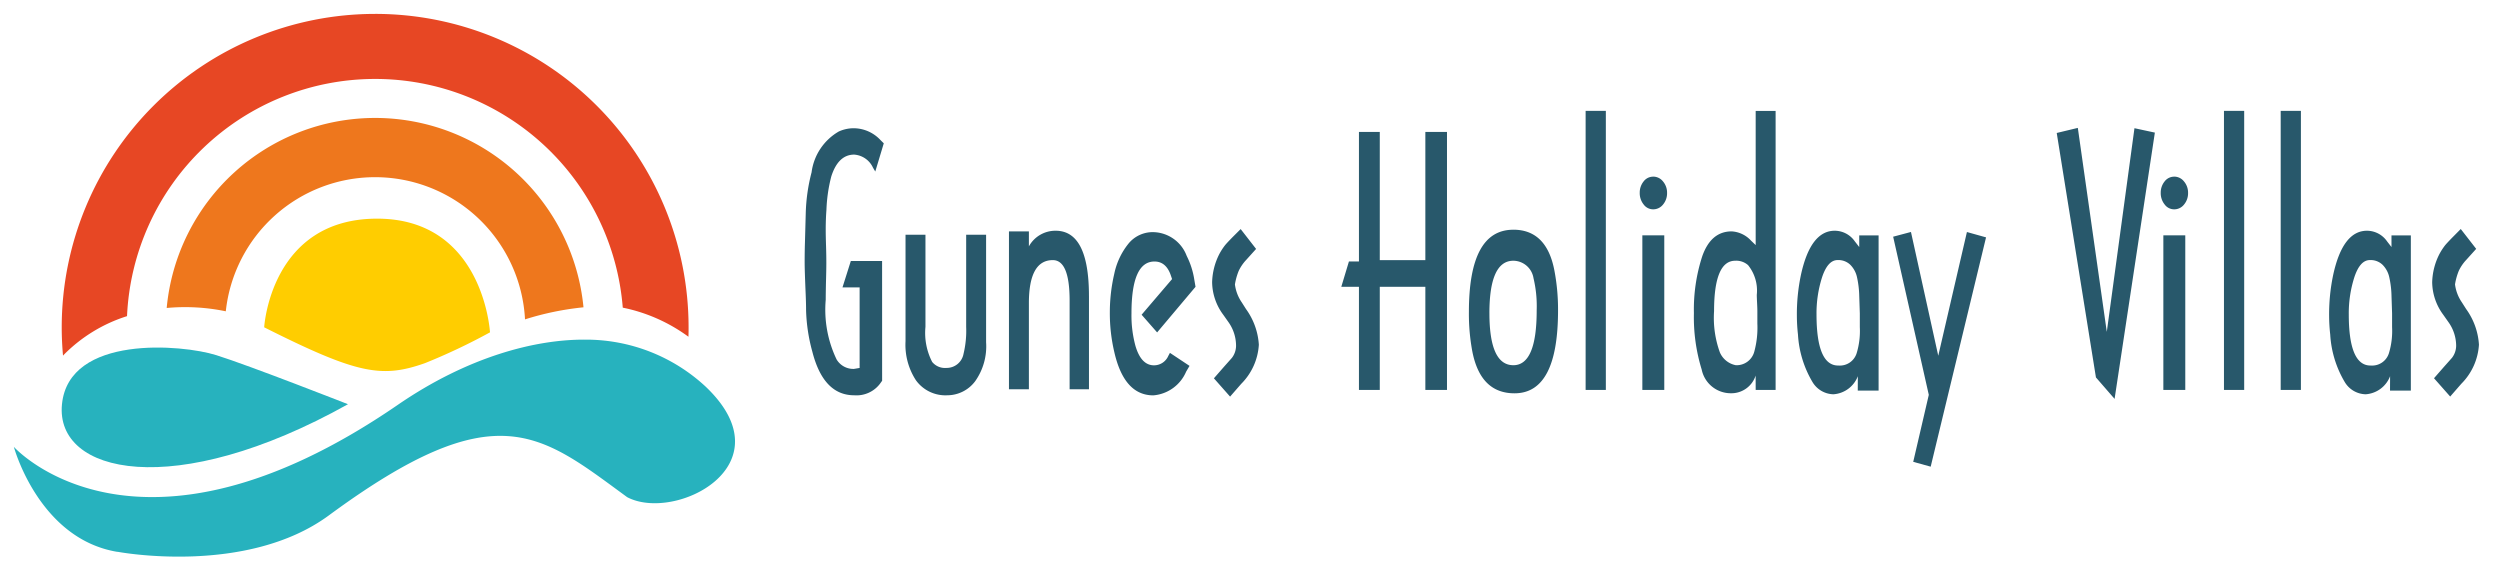
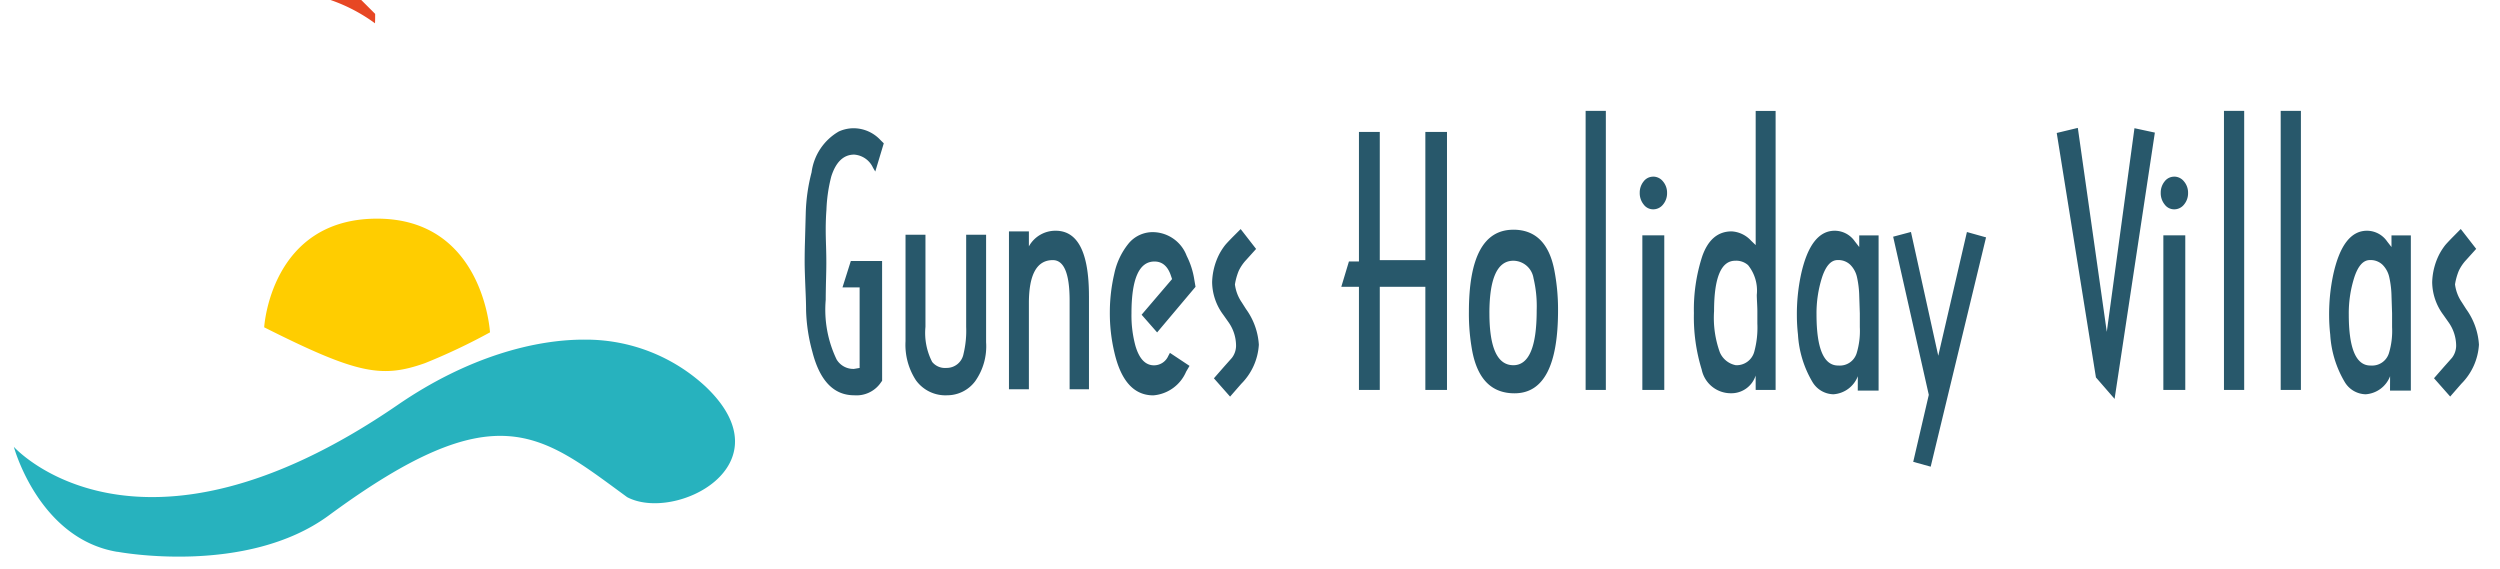
<svg xmlns="http://www.w3.org/2000/svg" width="180" height="41" viewBox="0 0 180 41">
  <defs>
    <clipPath id="clip-logo">
      <rect width="180" height="41" />
    </clipPath>
  </defs>
  <g id="logo" clip-path="url(#clip-logo)">
    <path id="path24" d="M322.224-921.279l-.161.224a2.122,2.122,0,0,1-1.852.821q-2.209,0-3.011-3.136a12.441,12.441,0,0,1-.451-2.972c0-.321-.01-.725-.031-1.21-.048-1.125-.072-1.874-.072-2.243q0-.775.021-1.442l.058-2.115a12.955,12.955,0,0,1,.42-2.936,3.985,3.985,0,0,1,1.955-2.936,2.582,2.582,0,0,1,1.111-.236,2.656,2.656,0,0,1,1.893.849l.239.236-.612,2.031-.167-.281a1.614,1.614,0,0,0-1.35-.937q-1.148,0-1.651,1.574a11.142,11.142,0,0,0-.349,2.415q-.051.655-.051,1.442c0,.26.007.649.024,1.174s.02.917.02,1.173c0,.321-.007.765-.024,1.338-.014.625-.02,1.073-.02,1.338a8.277,8.277,0,0,0,.783,4.294,1.4,1.4,0,0,0,1.251.681l.407-.068V-928h-1.234l.6-1.9h2.252Zm1.685-2.848v-7.666h1.435v6.633a4.558,4.558,0,0,0,.482,2.523,1.181,1.181,0,0,0,1.018.433,1.231,1.231,0,0,0,1.24-1.009,7.056,7.056,0,0,0,.191-1.947v-6.633h1.435v7.738a4.339,4.339,0,0,1-.789,2.812,2.511,2.511,0,0,1-2,1.009,2.617,2.617,0,0,1-2.269-1.089A4.68,4.68,0,0,1,323.909-924.126Zm13.208-3.248v6.709h-1.394v-6.392q0-2.908-1.21-2.908-1.722,0-1.722,3.1v6.2h-1.435v-11.367h1.435v1.078a2.179,2.179,0,0,1,1.927-1.126Q337.116-932.081,337.116-927.375Zm7.672-.669-2.765,3.284-1.117-1.274L343.1-928.6l-.082-.244q-.339-1.021-1.186-1.021-1.655,0-1.654,3.729a8.374,8.374,0,0,0,.28,2.327q.41,1.418,1.339,1.418a1.119,1.119,0,0,0,1.029-.673l.12-.224,1.411.937-.243.413a2.822,2.822,0,0,1-2.362,1.71q-2.1,0-2.812-3.12a12.243,12.243,0,0,1-.321-2.84,12.357,12.357,0,0,1,.321-2.8,5.118,5.118,0,0,1,.995-2.131,2.249,2.249,0,0,1,1.818-.861,2.628,2.628,0,0,1,2.4,1.71,5.7,5.7,0,0,1,.55,1.726Zm3.25-4.157,1.111,1.43-.721.8a3.069,3.069,0,0,0-.533.785,4.38,4.38,0,0,0-.27.973,2.92,2.92,0,0,0,.492,1.29l.307.484a4.883,4.883,0,0,1,.923,2.568,4.356,4.356,0,0,1-1.271,2.816l-.8.917-1.165-1.318.711-.813c.355-.4.55-.617.584-.657a1.45,1.45,0,0,0,.3-.857,2.947,2.947,0,0,0-.55-1.722l-.373-.529a4.007,4.007,0,0,1-.8-2.335,4.709,4.709,0,0,1,.509-2.015,4.436,4.436,0,0,1,.414-.645c.079-.1.29-.329.639-.681Zm8.516,4.157h-1.271l.55-1.826h.721v-9.324h1.5v9.228h3.281v-9.228h1.558v18.576h-1.558v-7.426h-3.281v7.426h-1.5Zm9.394,1.9q0,3.743,1.722,3.745,1.681,0,1.681-3.941a8.685,8.685,0,0,0-.229-2.327,1.484,1.484,0,0,0-1.452-1.254Q365.948-929.918,365.948-926.141Zm1.719-6.012c1.586,0,2.573.965,2.952,2.9a14.977,14.977,0,0,1,.27,2.908q0,5.972-3.134,5.972-2.445,0-3.035-3a14.686,14.686,0,0,1-.249-2.86Q364.472-932.153,367.667-932.153Zm6.664,11.535h-1.456v-20.09h1.456Zm2.628,0v-11.127h1.579v11.127Zm.786-15.356a.9.9,0,0,1,.7.345,1.246,1.246,0,0,1,.294.825,1.264,1.264,0,0,1-.291.841.9.9,0,0,1-.707.344.845.845,0,0,1-.69-.352,1.287,1.287,0,0,1-.28-.833,1.272,1.272,0,0,1,.28-.825A.858.858,0,0,1,377.744-935.974Zm5.943,13.578a1.315,1.315,0,0,0,1.333-.985,6.642,6.642,0,0,0,.219-2.019v-.893c0-.132-.007-.329-.02-.585s-.021-.453-.021-.589a2.913,2.913,0,0,0-.629-2.135,1.281,1.281,0,0,0-.923-.316q-1.522,0-1.524,3.625a7.294,7.294,0,0,0,.42,2.98A1.574,1.574,0,0,0,383.687-922.4Zm1.428.745a1.834,1.834,0,0,1-1.8,1.274,2.138,2.138,0,0,1-2.085-1.71,12.8,12.8,0,0,1-.56-4.057,12.4,12.4,0,0,1,.6-4.093q.631-1.8,2.126-1.794a2.054,2.054,0,0,1,1.391.669l.331.317v-9.661h1.435v20.09h-1.435Zm5.943-.721h.041a1.264,1.264,0,0,0,1.288-.885,5.511,5.511,0,0,0,.229-1.883v-.989l-.041-1.234a6.913,6.913,0,0,0-.161-1.366,1.819,1.819,0,0,0-.475-.889,1.237,1.237,0,0,0-.923-.348q-.717,0-1.128,1.27a8.522,8.522,0,0,0-.39,2.639q0,3.683,1.558,3.685Zm1.415.769a2.031,2.031,0,0,1-1.757,1.3,1.8,1.8,0,0,1-1.514-.893,7.538,7.538,0,0,1-1.039-3.408,12.357,12.357,0,0,1-.079-1.362,13.748,13.748,0,0,1,.291-2.928q.692-3.184,2.436-3.184a1.766,1.766,0,0,1,1.442.761l.321.413v-.837h1.394v11.175h-1.5Zm5.245,6.512-1.257-.348,1.121-4.823-2.566-11.387,1.282-.341,1.965,8.912,2.064-8.908,1.377.385Zm10.594-24.392L410.4-924.8l1.992-14.663,1.469.316-2.9,19.173-1.343-1.546-2.823-17.6Zm6.158,18.865v-11.127h1.579v11.127Zm.786-15.356a.9.9,0,0,1,.7.345,1.246,1.246,0,0,1,.294.825,1.264,1.264,0,0,1-.291.841.894.894,0,0,1-.707.344.845.845,0,0,1-.69-.352,1.288,1.288,0,0,1-.28-.833,1.273,1.273,0,0,1,.28-.825A.859.859,0,0,1,415.255-935.974Zm5.034,15.356h-1.456v-20.09h1.456Zm4.084,0h-1.456v-20.09h1.456Zm5.006-1.754h.041a1.265,1.265,0,0,0,1.289-.885,5.519,5.519,0,0,0,.229-1.883v-.989l-.041-1.234a6.912,6.912,0,0,0-.161-1.366,1.819,1.819,0,0,0-.475-.889,1.237,1.237,0,0,0-.923-.348q-.718,0-1.128,1.27a8.522,8.522,0,0,0-.39,2.639q0,3.683,1.559,3.685Zm1.415.769a2.031,2.031,0,0,1-1.757,1.3,1.8,1.8,0,0,1-1.514-.893,7.536,7.536,0,0,1-1.039-3.408,12.365,12.365,0,0,1-.079-1.362,13.75,13.75,0,0,1,.291-2.928q.692-3.184,2.436-3.184a1.765,1.765,0,0,1,1.442.761l.321.413v-.837h1.394v11.175h-1.5Zm5.088-10.6,1.111,1.43-.721.8a3.064,3.064,0,0,0-.533.785,4.381,4.381,0,0,0-.27.973,2.922,2.922,0,0,0,.492,1.29l.308.484a4.883,4.883,0,0,1,.923,2.568,4.356,4.356,0,0,1-1.271,2.816l-.8.917-1.165-1.318.711-.813c.355-.4.55-.617.584-.657a1.449,1.449,0,0,0,.3-.857A2.946,2.946,0,0,0,435-925.5l-.372-.529a4.008,4.008,0,0,1-.8-2.335,4.708,4.708,0,0,1,.509-2.015,4.433,4.433,0,0,1,.414-.645c.079-.1.29-.329.639-.681Z" transform="translate(-258.711 948.694)" fill="#28586b" />
    <g id="Group_1" data-name="Group 1" transform="translate(1 1)">
-       <path id="path26" d="M367.666-1080.043a22.567,22.567,0,0,1,22.567,22.567c0,.227,0,.453-.011.678a12.035,12.035,0,0,0-4.728-2.094,17.884,17.884,0,0,0-17.828-16.467,17.884,17.884,0,0,0-17.865,17.079,11.073,11.073,0,0,0-4.529,2.757c-.027.028-.053.057-.08.086-.06-.671-.093-1.351-.093-2.038a22.567,22.567,0,0,1,22.567-22.567" transform="translate(-341.655 1080.043)" fill="#e74724" />
-       <path id="path28" d="M371.486-1040.206a15.075,15.075,0,0,1,15.009-13.682,15.075,15.075,0,0,1,15,13.634,20.812,20.812,0,0,0-4.21.869,10.81,10.81,0,0,0-10.795-10.238,10.812,10.812,0,0,0-10.749,9.657,14.4,14.4,0,0,0-4.26-.239" transform="translate(-360.484 1061.38)" fill="#ee771d" />
-       <path id="path30" d="M356.209-995.624c2.418.757,9.5,3.539,9.5,3.539-12.505,6.99-21.092,5.024-20.592,0s8.67-4.3,11.088-3.539" transform="translate(-341.655 1020.189)" fill="#27b2be" />
+       <path id="path26" d="M367.666-1080.043c0,.227,0,.453-.011.678a12.035,12.035,0,0,0-4.728-2.094,17.884,17.884,0,0,0-17.828-16.467,17.884,17.884,0,0,0-17.865,17.079,11.073,11.073,0,0,0-4.529,2.757c-.027.028-.053.057-.08.086-.06-.671-.093-1.351-.093-2.038a22.567,22.567,0,0,1,22.567-22.567" transform="translate(-341.655 1080.043)" fill="#e74724" />
      <path id="path32" d="M340.532-982.9s9.264,1.764,15.225-2.623c12.043-8.864,15.185-5.909,21.474-1.308,3.457,1.82,11.585-2.29,5.667-7.942a12.662,12.662,0,0,0-8.7-3.4c-3.6-.022-8.447,1.235-13.49,4.7-18.793,12.9-27.637,3.018-27.637,3.018s1.787,6.627,7.458,7.562" transform="translate(-333.074 1021.627)" fill="#27b2be" />
      <path id="path34" d="M404.116-1028.572c7.674,0,8.13,8.186,8.13,8.186a43.734,43.734,0,0,1-4.681,2.217c-3.114,1.1-4.877.79-11.578-2.58,0,0,.456-7.823,8.129-7.823" transform="translate(-377.966 1043.315)" fill="#ffcd00" />
    </g>
  </g>
</svg>